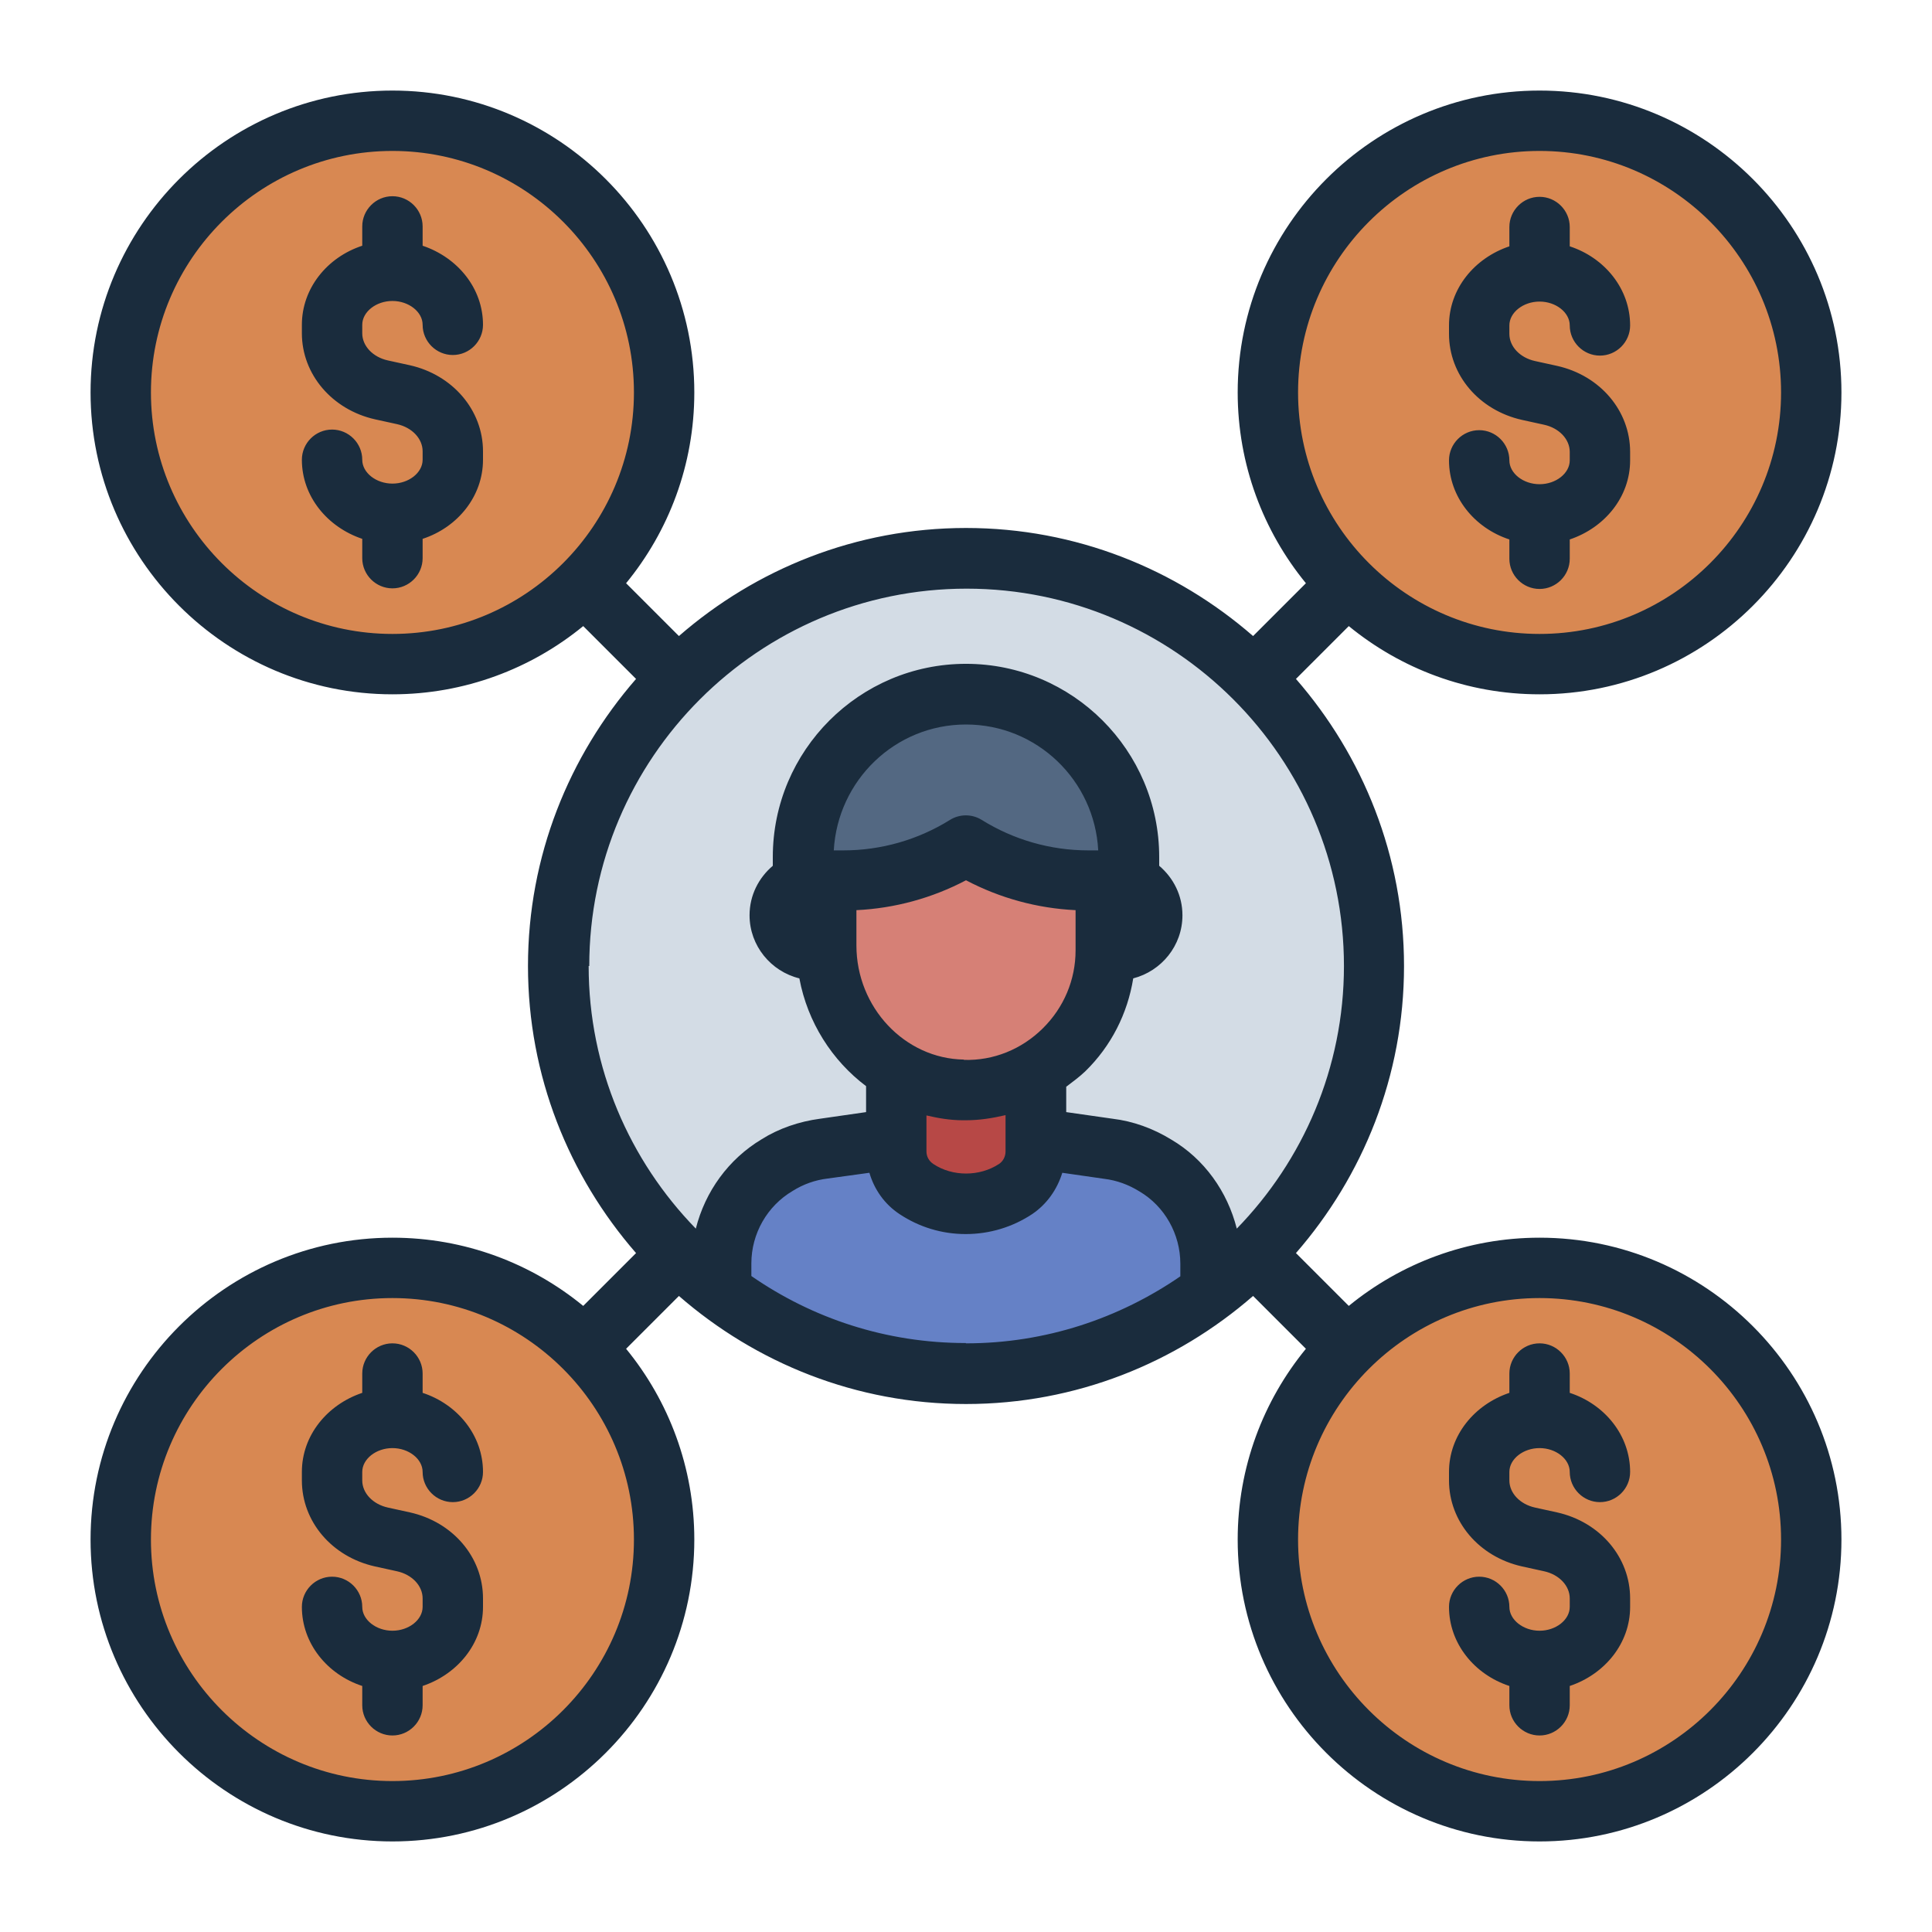
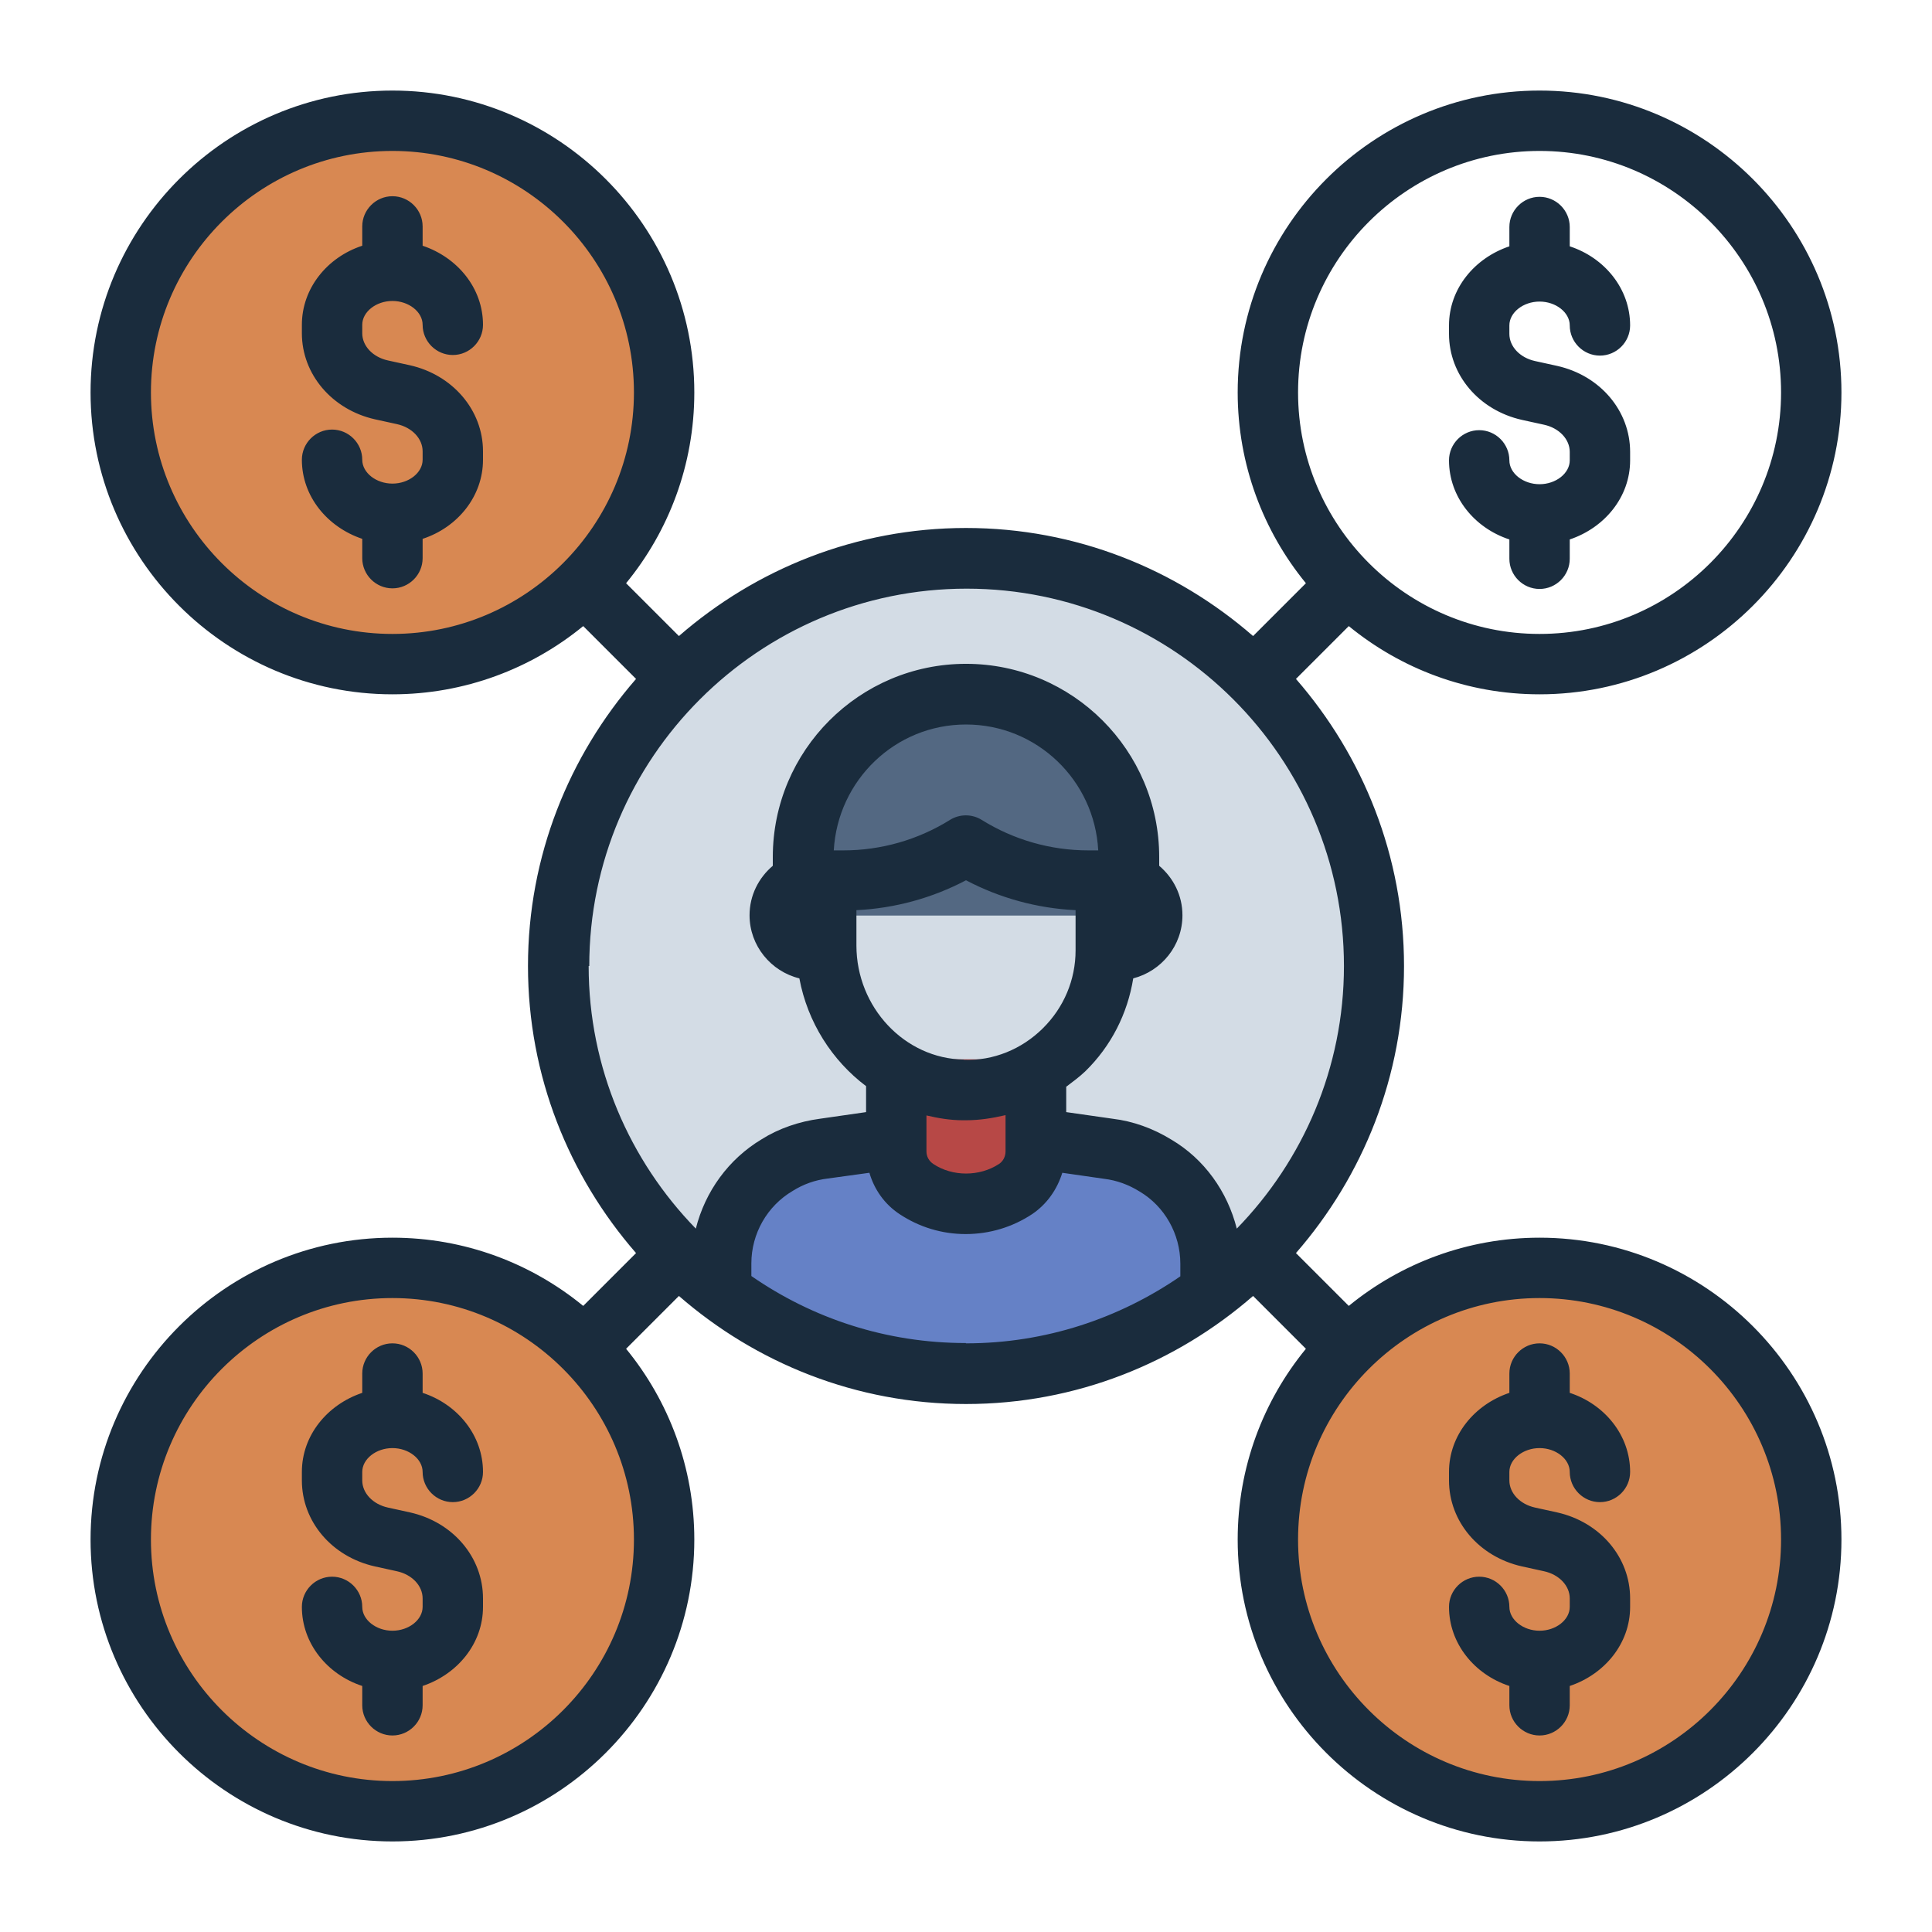
<svg xmlns="http://www.w3.org/2000/svg" id="Filled_Line" viewBox="0 0 64 64">
  <defs>
    <style>.cls-1{fill:#b74846;}.cls-2{fill:#6581c6;}.cls-3{fill:#d88852;}.cls-4{fill:#d3dce5;}.cls-5{fill:#d68076;}.cls-6{fill:#1a2c3d;}.cls-7{fill:#536882;}</style>
  </defs>
  <circle class="cls-4" cx="32" cy="32" r="13.5" />
  <path class="cls-2" d="m40.1,41.86v.94c-2.25,1.69-5.06,2.7-8.1,2.7s-5.85-1.01-8.1-2.7v-.94c0-1.32.69-2.57,1.84-3.25.48-.29,1.01-.48,1.56-.55l4.71-.66,4.71.66c.55.07,1.08.26,1.56.55,1.14.68,1.84,1.93,1.84,3.25Z" />
  <circle class="cls-3" cx="13" cy="13" r="9" />
  <circle class="cls-3" cx="13" cy="51" r="9" />
  <circle class="cls-3" cx="51" cy="51" r="9" />
-   <circle class="cls-3" cx="51" cy="13" r="9" />
  <path class="cls-1" d="m34.31,35.09v3.05c0,.5-.25.97-.67,1.25h0c-1,.66-2.29.66-3.29,0h0c-.42-.28-.67-.75-.67-1.25v-3.05h4.63Z" />
  <path class="cls-7" d="m32,23h0c2.98,0,5.4,2.42,5.4,5.4v1.93h-10.8v-1.93c0-2.98,2.42-5.4,5.4-5.4Z" />
  <path class="cls-1" d="m35.86,29.17h1.16c.64,0,1.16.52,1.16,1.16h0c0,.64-.52,1.16-1.16,1.16h-1.16v-2.31h0Z" />
-   <path class="cls-1" d="m25.83,29.17h1.16c.64,0,1.16.52,1.16,1.16h0c0,.64-.52,1.16-1.16,1.16h-1.16v-2.31h0Z" transform="translate(53.97 60.66) rotate(180)" />
-   <path class="cls-5" d="m36.63,29.17h-.57c-1.43,0-2.84-.4-4.06-1.16h0s0,0,0,0c-1.22.76-2.62,1.16-4.06,1.16h-.57v2.16c0,2.55,1.99,4.73,4.54,4.78s4.72-2.04,4.72-4.63v-2.31Z" />
  <path class="cls-6" d="m12,10.76v.28c0,.42.35.79.85.9l.73.16c1.42.32,2.42,1.49,2.42,2.85v.28c0,1.21-.84,2.24-2,2.62v.64c0,.55-.45,1-1,1s-1-.45-1-1v-.64c-1.16-.39-2-1.41-2-2.62,0-.55.45-1,1-1s1,.45,1,1c0,.43.46.79,1,.79s1-.36,1-.79v-.28c0-.42-.35-.79-.85-.9l-.73-.16c-1.42-.32-2.42-1.49-2.42-2.85v-.28c0-1.21.84-2.24,2-2.62v-.64c0-.55.45-1,1-1s1,.45,1,1v.64c1.16.39,2,1.41,2,2.62,0,.55-.45,1-1,1s-1-.45-1-1c0-.43-.46-.79-1-.79s-1,.36-1,.79Zm1,37.21c.54,0,1,.36,1,.79,0,.55.45,1,1,1s1-.45,1-1c0-1.21-.84-2.24-2-2.62v-.64c0-.55-.45-1-1-1s-1,.45-1,1v.64c-1.16.39-2,1.41-2,2.62v.28c0,1.36.99,2.53,2.42,2.85l.73.16c.5.11.85.48.85.9v.28c0,.43-.46.79-1,.79s-1-.36-1-.79c0-.55-.45-1-1-1s-1,.45-1,1c0,1.21.84,2.24,2,2.62v.64c0,.55.45,1,1,1s1-.45,1-1v-.64c1.16-.39,2-1.41,2-2.62v-.28c0-1.36-.99-2.53-2.42-2.85l-.73-.16c-.5-.11-.85-.48-.85-.9v-.28c0-.43.46-.79,1-.79Zm48,3.03c0,5.51-4.49,10-10,10s-10-4.49-10-10c0-2.4.85-4.6,2.26-6.32l-1.75-1.75c-2.55,2.22-5.87,3.58-9.51,3.58s-6.96-1.36-9.51-3.58l-1.75,1.75c1.41,1.72,2.26,3.93,2.26,6.32,0,5.51-4.49,10-10,10s-10-4.49-10-10,4.49-10,10-10c2.4,0,4.6.85,6.32,2.26l1.75-1.75c-2.22-2.55-3.58-5.87-3.58-9.51s1.36-6.96,3.58-9.51l-1.75-1.75c-1.72,1.41-3.93,2.26-6.32,2.26-5.51,0-10-4.49-10-10S7.49,3,13,3s10,4.49,10,10c0,2.4-.85,4.6-2.26,6.32l1.75,1.75c2.55-2.22,5.87-3.58,9.51-3.58s6.96,1.36,9.51,3.58l1.75-1.75c-1.41-1.72-2.26-3.93-2.26-6.32,0-5.51,4.49-10,10-10s10,4.49,10,10-4.49,10-10,10c-2.4,0-4.6-.85-6.32-2.26l-1.75,1.75c2.22,2.55,3.58,5.87,3.58,9.51s-1.36,6.96-3.58,9.51l1.75,1.75c1.72-1.41,3.93-2.26,6.32-2.26,5.51,0,10,4.49,10,10ZM43,13c0,4.41,3.59,8,8,8s8-3.59,8-8-3.59-8-8-8-8,3.59-8,8Zm-30,8c4.41,0,8-3.59,8-8s-3.59-8-8-8-8,3.59-8,8,3.59,8,8,8Zm6.5,11c0,3.38,1.36,6.45,3.55,8.7.31-1.23,1.08-2.3,2.18-2.96.57-.36,1.25-.59,1.93-.68l1.53-.22v-.86c-1.13-.85-1.94-2.12-2.21-3.57-.94-.23-1.65-1.08-1.65-2.09,0-.66.3-1.24.77-1.64v-.29c0-3.53,2.87-6.4,6.4-6.4s6.4,2.87,6.4,6.4v.29c.47.4.77.98.77,1.64,0,1.01-.7,1.85-1.63,2.09-.19,1.17-.73,2.24-1.59,3.08-.2.19-.42.35-.63.51v.84l1.54.22c.67.08,1.34.32,1.94.69,1.09.64,1.86,1.72,2.17,2.95,2.19-2.25,3.55-5.32,3.55-8.7,0-6.89-5.61-12.5-12.5-12.5s-12.5,5.61-12.5,12.5Zm16.88-3.83c-.12-2.32-2.03-4.17-4.38-4.17s-4.25,1.85-4.38,4.17h.32s0,0,0,0c1.25,0,2.47-.35,3.53-1.01.32-.2.73-.2,1.05,0,1.06.66,2.28,1.01,3.53,1.01,0,0,0,0,0,0h.32Zm-4.45,6.94c.98.03,1.91-.35,2.61-1.04.7-.69,1.09-1.61,1.09-2.59v-1.33c-1.27-.06-2.51-.4-3.63-.99-1.12.59-2.36.93-3.63.99v1.17c0,2.05,1.6,3.75,3.56,3.78Zm-1.24,3.03c0,.17.08.32.23.42.63.42,1.53.42,2.17,0,.14-.09.22-.25.22-.42v-1.2c-.43.1-.86.17-1.31.17-.04,0-.07,0-.11,0-.41,0-.82-.07-1.2-.16v1.19Zm-9.69,12.86c0-4.41-3.59-8-8-8s-8,3.59-8,8,3.59,8,8,8,8-3.59,8-8Zm11-6.5c2.64,0,5.08-.83,7.1-2.22v-.42c0-.98-.52-1.9-1.35-2.39-.37-.23-.76-.37-1.17-.42l-1.39-.2c-.17.55-.51,1.04-1,1.37-.65.43-1.41.66-2.2.66s-1.54-.23-2.19-.66c-.5-.33-.84-.82-1-1.37l-1.38.19c-.42.05-.81.19-1.16.41-.85.5-1.37,1.42-1.37,2.4v.42c2.02,1.4,4.46,2.22,7.1,2.22Zm27,6.5c0-4.41-3.59-8-8-8s-8,3.59-8,8,3.59,8,8,8,8-3.59,8-8Zm-8-3.03c.54,0,1,.36,1,.79,0,.55.45,1,1,1s1-.45,1-1c0-1.21-.84-2.24-2-2.62v-.64c0-.55-.45-1-1-1s-1,.45-1,1v.64c-1.16.39-2,1.41-2,2.62v.28c0,1.36.99,2.53,2.42,2.85l.73.16c.5.11.85.48.85.9v.28c0,.43-.46.79-1,.79s-1-.36-1-.79c0-.55-.45-1-1-1s-1,.45-1,1c0,1.21.84,2.24,2,2.62v.64c0,.55.45,1,1,1s1-.45,1-1v-.64c1.16-.39,2-1.41,2-2.62v-.28c0-1.36-.99-2.53-2.42-2.85l-.73-.16c-.5-.11-.85-.48-.85-.9v-.28c0-.43.46-.79,1-.79Zm0-31.93c-.54,0-1-.36-1-.79,0-.55-.45-1-1-1s-1,.45-1,1c0,1.21.84,2.24,2,2.62v.64c0,.55.45,1,1,1s1-.45,1-1v-.64c1.16-.39,2-1.41,2-2.62v-.28c0-1.36-.99-2.53-2.42-2.85l-.73-.16c-.5-.11-.85-.48-.85-.9v-.28c0-.43.46-.79,1-.79s1,.36,1,.79c0,.55.45,1,1,1s1-.45,1-1c0-1.21-.84-2.24-2-2.62v-.64c0-.55-.45-1-1-1s-1,.45-1,1v.64c-1.16.39-2,1.41-2,2.62v.28c0,1.36.99,2.53,2.42,2.85l.73.16c.5.11.85.48.85.9v.28c0,.43-.46.79-1,.79Z" />
</svg>